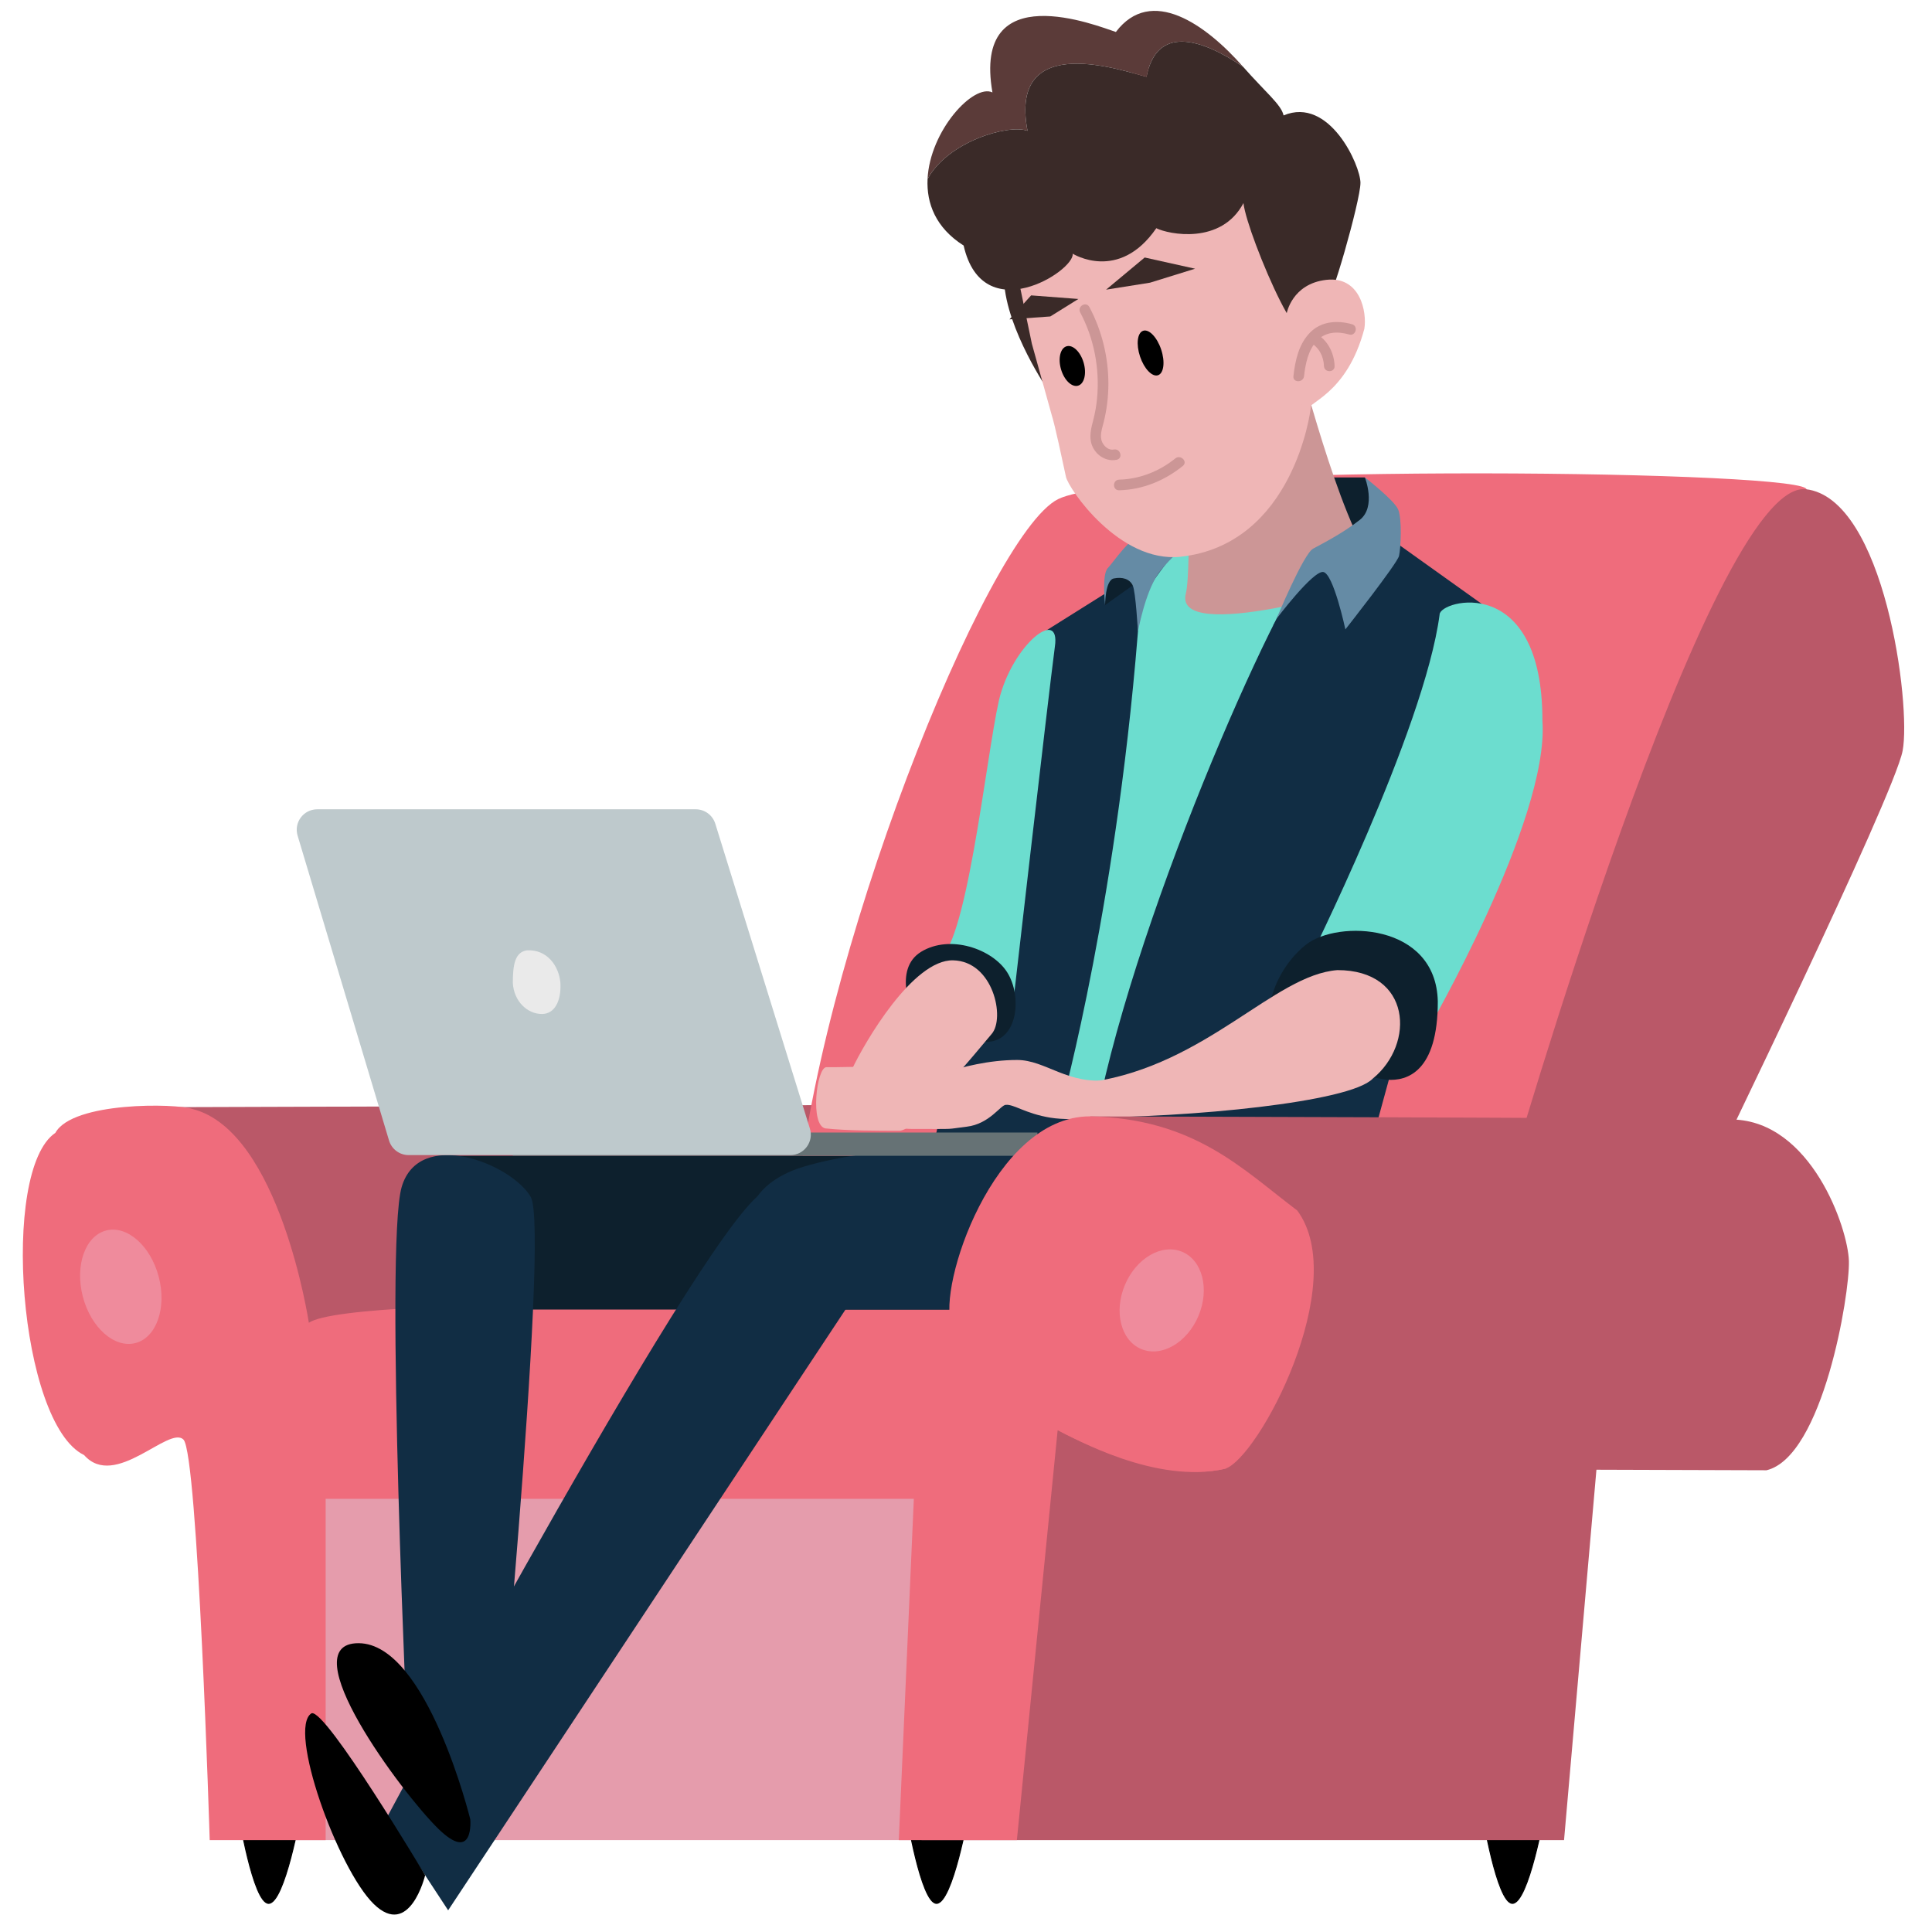
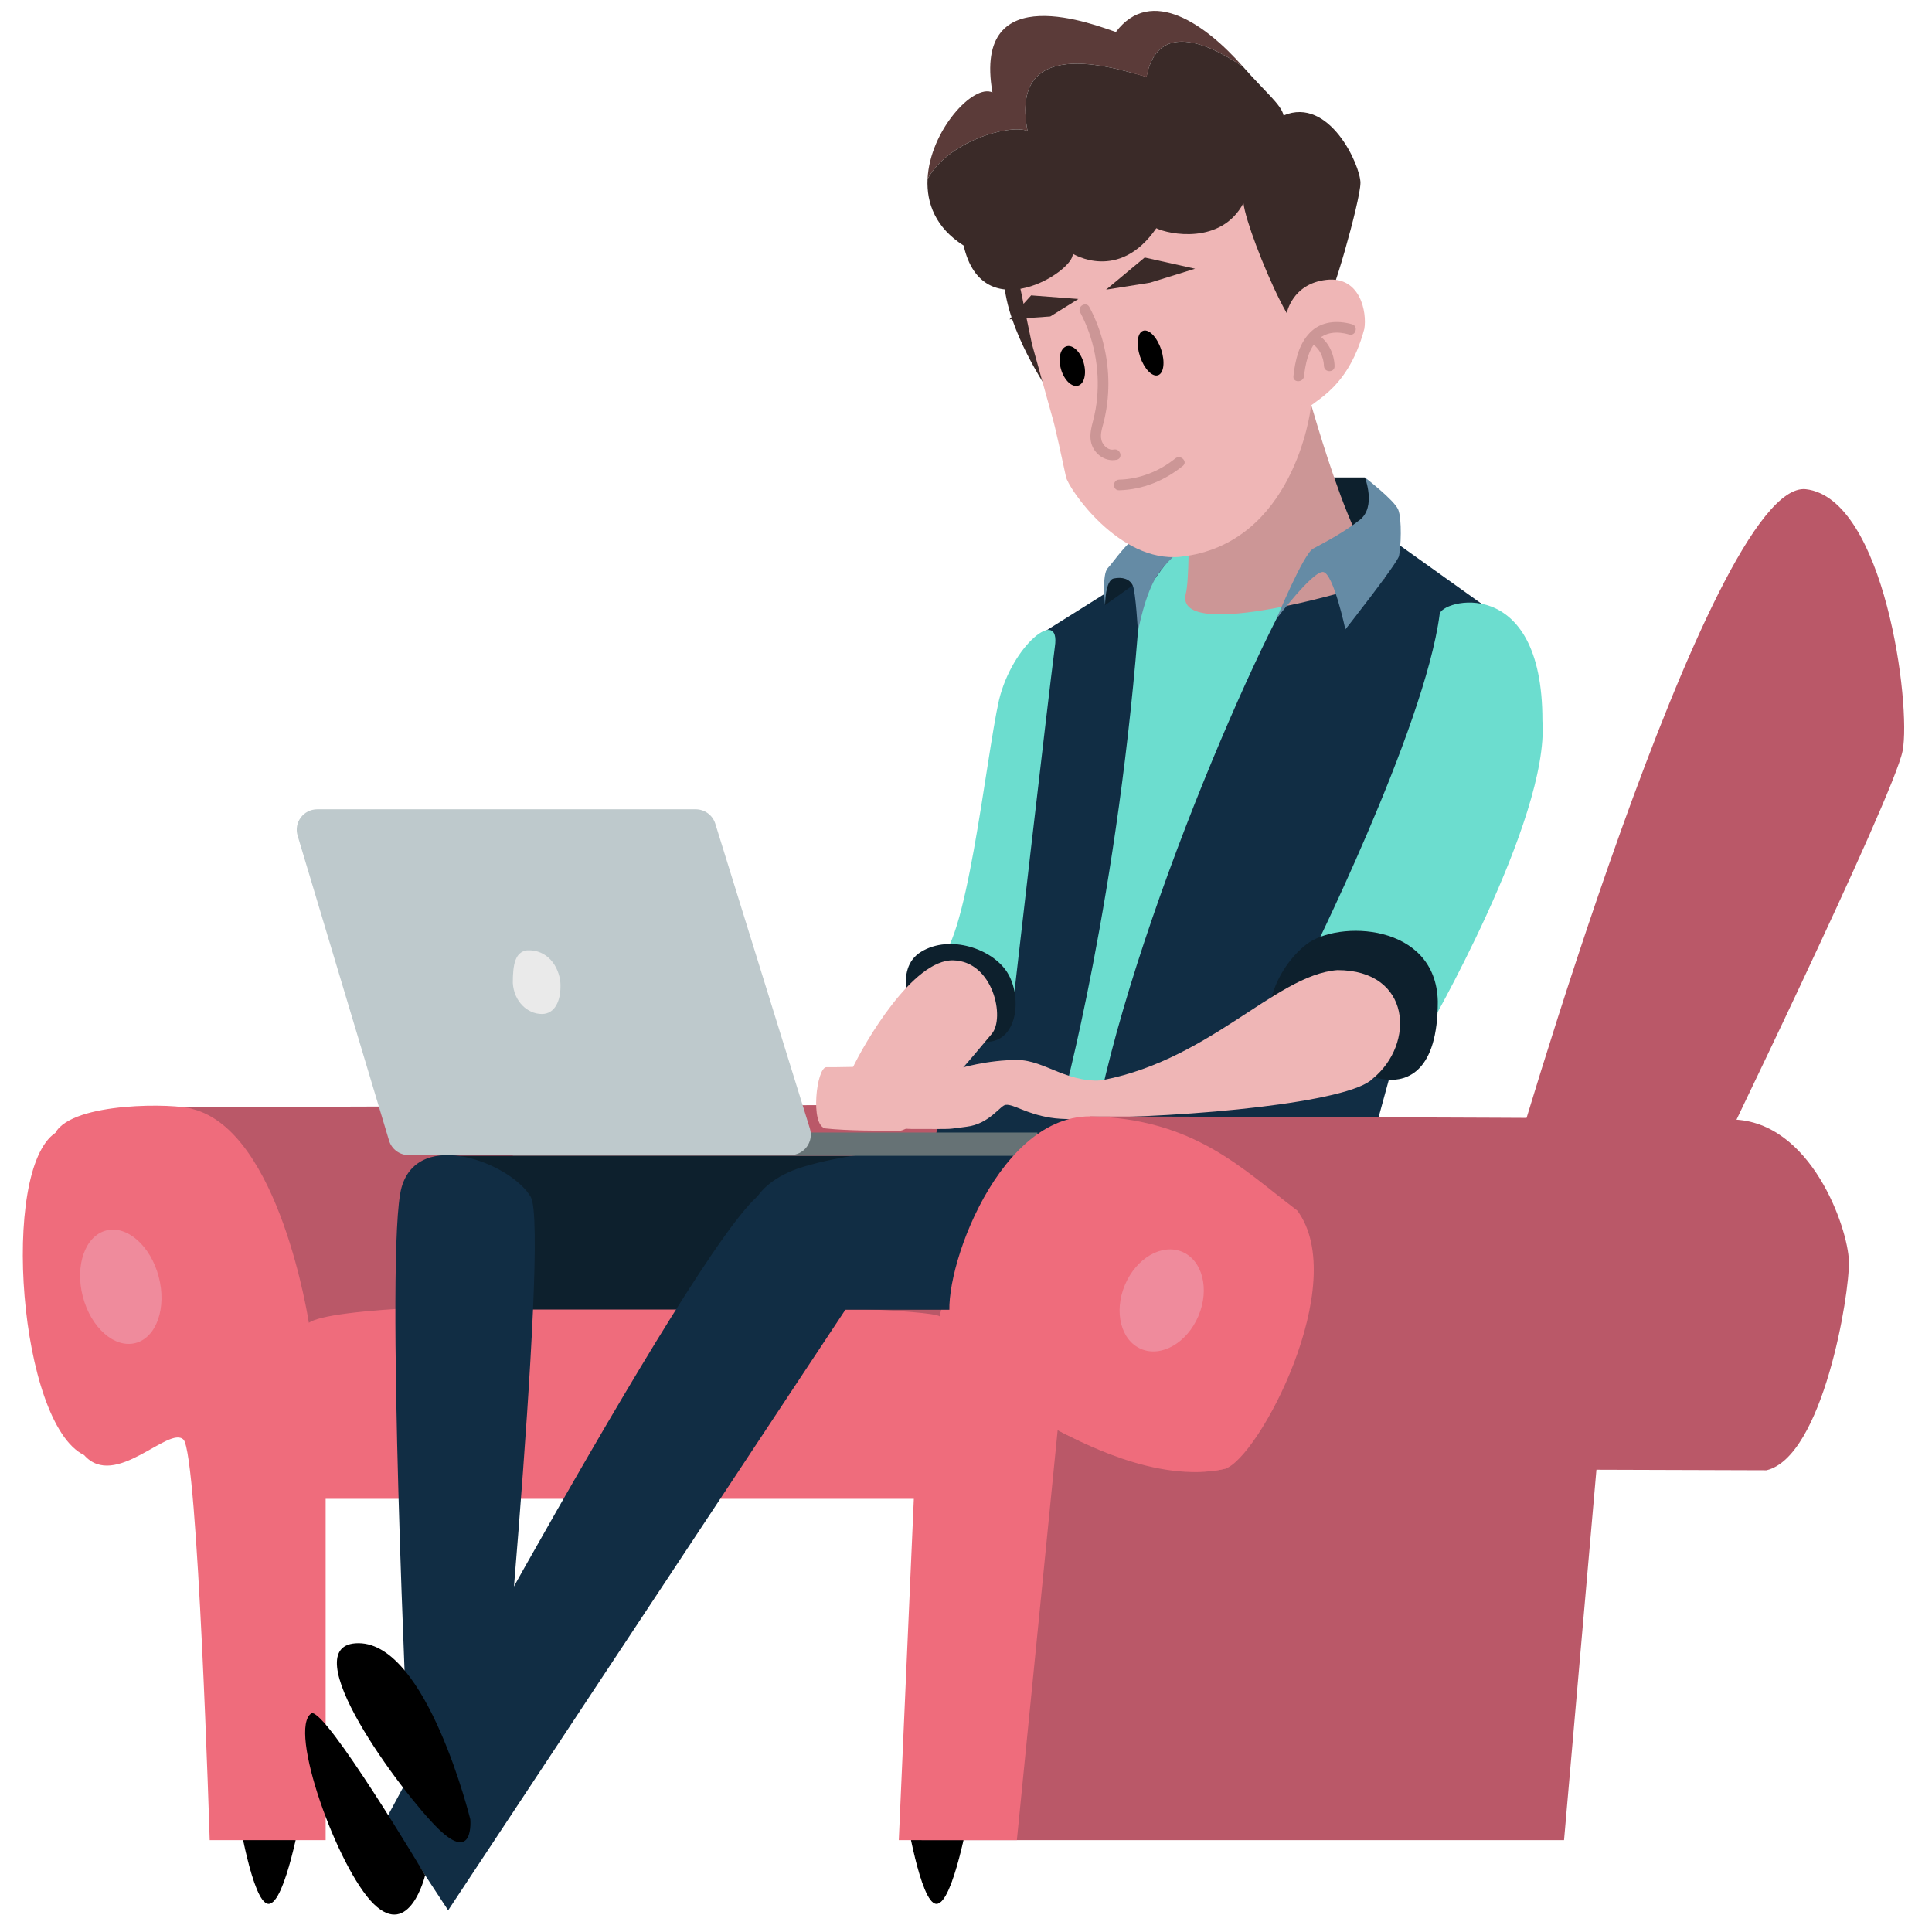
<svg xmlns="http://www.w3.org/2000/svg" viewBox="0 0 2000 2000">
  <g id="Layer_2">
-     <rect x="262.29" y="1529.33" width="723.91" height="375.56" fill="#e59cac" />
    <path d="M246.89,1876.73s14.94,93.05,31.12,93.67c16.8,0,33.29-93.67,33.29-93.67h-64.41Z" stroke="#000" stroke-miterlimit="10" />
    <path d="M938.28,1876.73s14.94,93.05,31.12,93.67c16.8,0,33.29-93.67,33.29-93.67h-64.41Z" stroke="#000" stroke-miterlimit="10" />
-     <path d="M1534.46,1876.73s14.94,93.05,31.12,93.67c16.8,0,33.29-93.67,33.29-93.67h-64.41Z" stroke="#000" stroke-miterlimit="10" />
    <polygon points="1619.09 1904.89 954 1904.89 954 1424.47 1661.1 1424.47 1619.09 1904.89" fill="#ba5868" />
    <polygon points="1161.23 1404.86 175.48 1404.86 175.48 1146.14 1161.23 1143.02 1161.23 1404.86" fill="#ba5868" />
-     <path d="M1589.22,1314.25s-784.12,207.43-765.45-53.41,197.89-707.77,271.64-744.17,747.85-30.8,773.92-11.2-280.11,808.78-280.11,808.78Z" fill="#ef6c7c" />
    <path d="M1561.22,1221.44h206.3s193.05-397.04,202.07-444.18-18.64-261.52-100.25-270.86c-99.56-10.27-308.12,715.04-308.12,715.04Z" fill="#ba5868" />
    <path d="M217.11,1904.89h120v-353.33h608.89l-15.56,353.33h122.22l42.22-424.44s102.28,56.5,173.33,40c34.43-10.57,130.57-191.66,74.72-267.3-56.62-42.64-106.12-95.15-214.63-97.5s-155.65,207.02-155.65,207.02c-13.54-12.41-608.16-24.55-652.93,6.67,0,0-29.91-198.3-120.36-221.29-16.89-5.95-124.24-7.82-142.07,24.71-57.3,38.41-37.57,301.04,29.8,333.55,31.9,36.24,87.91-30.97,102.84-16.03s27.16,414.61,27.16,414.61Z" fill="#ef6c7c" />
    <ellipse cx="125.07" cy="1332.05" rx="40.61" ry="60.21" transform="translate(-332.85 74.95) rotate(-14.65)" fill="#ef8b9c" />
  </g>
  <g id="Layer_12">
    <rect x="470.39" y="1196.47" width="603.56" height="159.16" fill="#0d202d" />
    <path d="M1401.38,1355.63h-567c-26.48,0-114.64-106.6-9.33-145.66,138.89-47.34,576.33-23.57,576.33-23.57v169.23Z" fill="#112d44" />
    <path d="M463.92,1977.55l-63.23-96.44s340.02-634.02,392.09-648.14c32.27-22.99,120.61-1.63,105.98,87.19-13.17,19.6-434.84,657.39-434.84,657.39Z" fill="#112d44" />
    <path d="M386.91,1971.03c37.34,36.39,53.21-29.79,53.21-29.79,0,0-103.01-172.79-117.62-167.66-25.2,15.4,27.07,161.05,64.41,197.44Z" />
    <path d="M508.73,1903.34l-86.24-86.81s-24.48-525.69-6.74-587.51,113.19-24.92,133.66,10.01-40.67,664.32-40.67,664.32Z" fill="#112d44" />
    <path d="M453.69,1893.1c37.34,36.39,33.15-9.73,33.15-9.73,0,0-44.64-182.03-115.58-182.34s45.09,155.68,82.43,192.07Z" />
  </g>
  <g id="Layer_4">
    <g id="Layer_7">
      <polygon points="1405.68 1234.87 966.52 1186.04 1076.75 656.66 1192.22 584.19 1447.36 563.34 1566.24 648.26 1405.68 1234.87" fill="#112d44" />
    </g>
    <g id="Layer_8">
      <path d="M1227.97,557.74s-45.17,52.28-48.03,70.52c-21.4,299.14-80.81,514.77-80.81,514.77,0,0,29.55,12.68,40.35-8.22,50.08-227.95,204.25-564,227.58-564.93s-139.09-12.14-139.09-12.14Z" fill="#6cddcf" />
    </g>
    <g id="r-arm">
      <path d="M1034.13,724.83c-13.69,60.36-34.15,263.14-64.73,269.3s77.39,61.77,77.39,61.77c0,0,38.04-332.27,45.21-386.46,6.22-41.94-44.17-1.87-57.87,55.39Z" fill="#6cddcf" />
      <path d="M945.13,1049.68s-21.38-46.21,8.45-64.41c29.83-18.2,73.73-3.04,89.12,21.35s11.21,69.67-19.33,71.84-78.24-28.78-78.24-28.78Z" fill="#0d202d" />
      <path d="M881.65,1107.55c13.54-28.94,63.48-114.35,105.02-113.42s54.06,59.67,39.97,76.13-40.9,50.26-50.23,53.99-108.28,12.23-94.75-16.7Z" fill="#efb6b6" />
      <path d="M855.52,1104.75c-10.27,0-17.27,60.68-.93,63.38,22.4,2.43,55.07,2.43,76.54,2.43,13.54,0,84.95-60.68,68.87-63.48-40.87-5.6-129.08-1.87-144.48-2.33Z" fill="#efb6b6" />
    </g>
    <g id="l-arm">
      <path d="M1490.28,636.15c-15.71,119.48-138.15,363.85-138.15,363.85l124.15,69.28s127.89-220.55,120.42-323.11c.31-153.9-106.42-124.96-106.42-110.02Z" fill="#6cddcf" />
      <path d="M1352.12,977.8c32.67-25.67,134.42-22.4,136.29,58.81.05,72.81-31.72,82.77-52.73,81.12-53.68-7.38-97.56-39.59-114.36-51.72-16.8-13.54-1.87-62.54,30.8-88.21Z" fill="#0d202d" />
      <path d="M1130.89,1119.93c118.55-17.97,188.05-110.68,253.59-115.68,76.54,0,80.9,76.39,36.41,112.48-23.34,24.27-188.25,40.29-304.93,40.29-15.25,0-34.54-32.05,14.94-37.1Z" fill="#efb6b6" />
      <path d="M1147.69,1117.89c-42.01,5.53-65.34-20.61-94.75-20.61s-57.88,7.47-74.68,13.07-85.36,58.31-34.54,58.34,33.14.47,56.94-2.33,35.18-22.64,40.61-22.64c8.4-.7,20.27,9.07,46.08,13.29s63.15-2.06,70.14-2.89,21-29.3-9.8-36.23Z" fill="#efb6b6" />
    </g>
  </g>
  <g id="Layer_13">
    <rect x="530.87" y="1172.39" width="543.07" height="24.08" fill="#667275" />
    <path d="M818.16,1195.75h-395.14c-9.36,0-17.61-6.14-20.3-15.1l-94.64-315.6c-4.08-13.59,6.1-27.27,20.3-27.27h391.85c9.28,0,17.48,6.04,20.24,14.91l97.93,315.6c4.23,13.64-5.96,27.47-20.24,27.47Z" fill="#bec9cc" />
    <path d="M580.14,1017.66c.93,18.72-6.07,32.02-19.14,32.02-15.17,0-28.94-13.07-30.13-32.02,0-18.71,2.13-32.16,14.73-33.89,20.77-1.07,33.14,16.23,34.54,33.89Z" fill="#eaeaea" />
  </g>
  <g id="Layer_14">
    <path d="M1828.66,1522.01c-16.34,0-595.64-1.88-595.64-1.88l-104.34-364.42s583.76,1.32,664.98,3.19,119.34,112.25,120.32,146.55-26.97,202.56-85.32,216.57Z" fill="#ba5868" />
    <path d="M1094.89,1480.44c17.09,8.57,102.28,56.5,173.33,40,34.43-10.57,130.57-191.66,74.72-267.3-56.62-42.64-106.12-95.15-214.63-97.5-100.11-.02-158.15,177.25-143.23,215.33,23.52,53.49,92.72,100.9,109.81,109.47Z" fill="#ef6c7c" />
    <ellipse cx="1202.53" cy="1346.05" rx="54.61" ry="41.31" transform="translate(-504.91 1931.35) rotate(-67.14)" fill="#ef8b9c" />
  </g>
  <g id="Layer_10">
    <polygon points="1445.85 537.35 1353.29 570.26 1353.29 494.26 1412.93 494.26 1445.85 537.35" fill="#0d202d" />
    <polygon points="1204.63 583.18 1143.79 626.5 1146.26 593.13 1184.72 557.74 1204.63 583.18" fill="#0d202d" />
  </g>
  <g id="Layer_11">
    <path d="M1177.99,653.97s-2.29-41.47-5.4-48-10.58-9.02-19.6-7.16-9.02,27.58-9.02,27.58c0,0-3.6-31.63,2.8-38.3s22.15-31.41,35.48-34.22,79.96-19.77,79.96-19.77c0,0-49.16,39.52-63.16,59.74s-21.04,60.14-21.04,60.14Z" fill="#658ba5" />
  </g>
  <g id="Layer_3">
    <path d="M1433.33,598.81c-19.9,9.84-218.43,67.68-205.83,15.87,6.73-24.74.68-195.1.68-195.1,0,0,107.54-39.27,117.37-36.9,3.77-.1,45.31,176.92,87.78,216.13Z" fill="#cc9696" />
    <path id="base-hair" d="M1085.53,404.84s-43.58-63.1-46.18-114.22,66.44-67.63,66.44-67.63l26.29,130.88-46.56,50.97Z" fill="#3a2a28" />
    <path id="face" d="M1052.5,280.46l15.68,75.39,21.25,76.33s1.81,4.06,14.04,61.4c2.3,11.81,55.11,89.56,118.69,82.76,117.46-12.92,134.5-152.49,134.5-152.49l12.25-99.04-13.15-111.9-134.03-153.29-151.25,48.69-18,172.14Z" fill="#efb6b6" />
    <g id="nose">
      <path d="M1118.21,323.4c14.44,27.11,20.34,58.42,17.48,88.97-.7,7.52-2.05,14.95-3.91,22.28s-3.97,14.76-2.49,22.4c2.37,12.21,14.24,21.42,26.65,18.92,6.93-1.4,4-12-2.92-10.61-5.08,1.02-9.84-3.03-11.91-7.36-3.1-6.48-.36-13.94,1.28-20.44,3.33-13.14,5.01-26.73,5-40.29,0-27.59-6.71-55.07-19.68-79.43-3.33-6.25-12.83-.7-9.5,5.55h0Z" fill="#cc9696" />
    </g>
    <g id="mouth">
      <path d="M1158.53,507.53c24.4-.61,47.05-9.97,65.94-25.2,5.51-4.44-2.31-12.18-7.78-7.78-16.53,13.32-36.87,21.45-58.16,21.98-7.07.18-7.09,11.18,0,11h0Z" fill="#cc9696" />
    </g>
    <ellipse id="r-eye" cx="1110.06" cy="378.92" rx="12.2" ry="21.24" transform="translate(-61.67 325.5) rotate(-16.24)" />
    <polygon id="r-eyebrow" points="1044.99 330.61 1087.27 327.59 1116.33 309.5 1067.42 305.78 1044.99 330.61" fill="#3a2a28" />
    <ellipse id="l-eye" cx="1191.09" cy="365.41" rx="11.52" ry="24.26" transform="translate(-54.4 396.62) rotate(-18.49)" />
    <polygon id="l-eyebrow" points="1145.02 299.85 1184.97 266.56 1237.15 278.17 1190.5 292.63 1145.02 299.85" fill="#3a2a28" />
    <path d="M1286.96,69.25c-44.23-30.08-89.71-43.1-100.08,10.23-21.23-4.86-143.34-49.61-123.22,55.88-20.4-7.01-82.64,11.38-103.46,49.99,2.37-50,47.45-98.98,67.17-89.69-21.06-121.25,108.82-68.76,127.78-62.56,36.43-48.17,93.13-7.9,131.8,36.15Z" fill="#5b3b39" />
    <path d="M1408.33,189.41c0,18.28-31.89,129.82-34.94,121.28-.97-2.7-2.97-.91-5.62,2.85-5.74,8.12-14.51,25.42-22.34,26.31s-30.48-46.89-45.17-86.07c-6.89-18.38-12.03-34.87-13.05-43.55-22.88,43.42-77.4,32.43-90.21,26.01-38.84,56.39-86.54,26.37-86.54,26.37,2.1,17.87-93.13,78.63-112.91-8.42-28.96-18.36-38.54-43.72-37.34-68.83,20.82-38.62,83.05-57,103.46-49.99-20.12-105.49,101.99-60.74,123.22-55.88,10.37-53.33,55.85-40.3,100.08-10.23,22.88,26.06,39.46,39.06,41.78,50.22,47.33-19.99,79.6,51.65,79.6,69.93Z" fill="#3a2a28" />
    <path id="l-ear" d="M1332,324.28s5.51-30.55,40.98-34.58c35.47-4.03,42.18,33.74,39.39,50.65-18.48,69.3-59.95,75.69-60.77,86.5l-33.09-66.38,13.49-36.18Z" fill="#efb6b6" />
    <path d="M1349.95,389.39c1.41-12.64,4.19-26.67,13.06-36.37,8.95-9.79,21.62-10.16,33.68-6.75,6.82,1.93,9.74-8.68,2.92-10.61-15.19-4.29-31.73-3.24-43.35,8.5-11.84,11.96-15.51,29.11-17.31,45.24-.78,7.02,10.22,6.97,11,0h0Z" fill="#cc9696" />
    <path d="M1381.57,378.92c-.45-13.66-7.26-27.09-19.51-33.77-6.22-3.39-11.78,6.11-5.55,9.5,8.84,4.82,13.74,14.37,14.06,24.27.23,7.06,11.23,7.09,11,0h0Z" fill="#cc9696" />
  </g>
  <g id="Layer_15">
-     <polygon points="1318.02 647.34 1347.18 599.28 1417 555.4 1460.4 601.37 1419.8 661.82 1318.02 647.34" fill="#112d44" />
-   </g>
+     </g>
  <g id="Layer_9">
    <path d="M1359.28,568c10.07-5.47,31.11-16.22,48.38-29.81s5.27-43.93,5.27-43.93c0,0,30.26,23.33,34.43,33.14s2.77,40.14.91,48.08-55.54,76.08-55.54,76.08c0,0-12.29-57.72-22.87-59.43s-48.46,48.5-48.46,48.5c0,0,27.81-67.15,37.88-72.61Z" fill="#658ba5" />
  </g>
</svg>